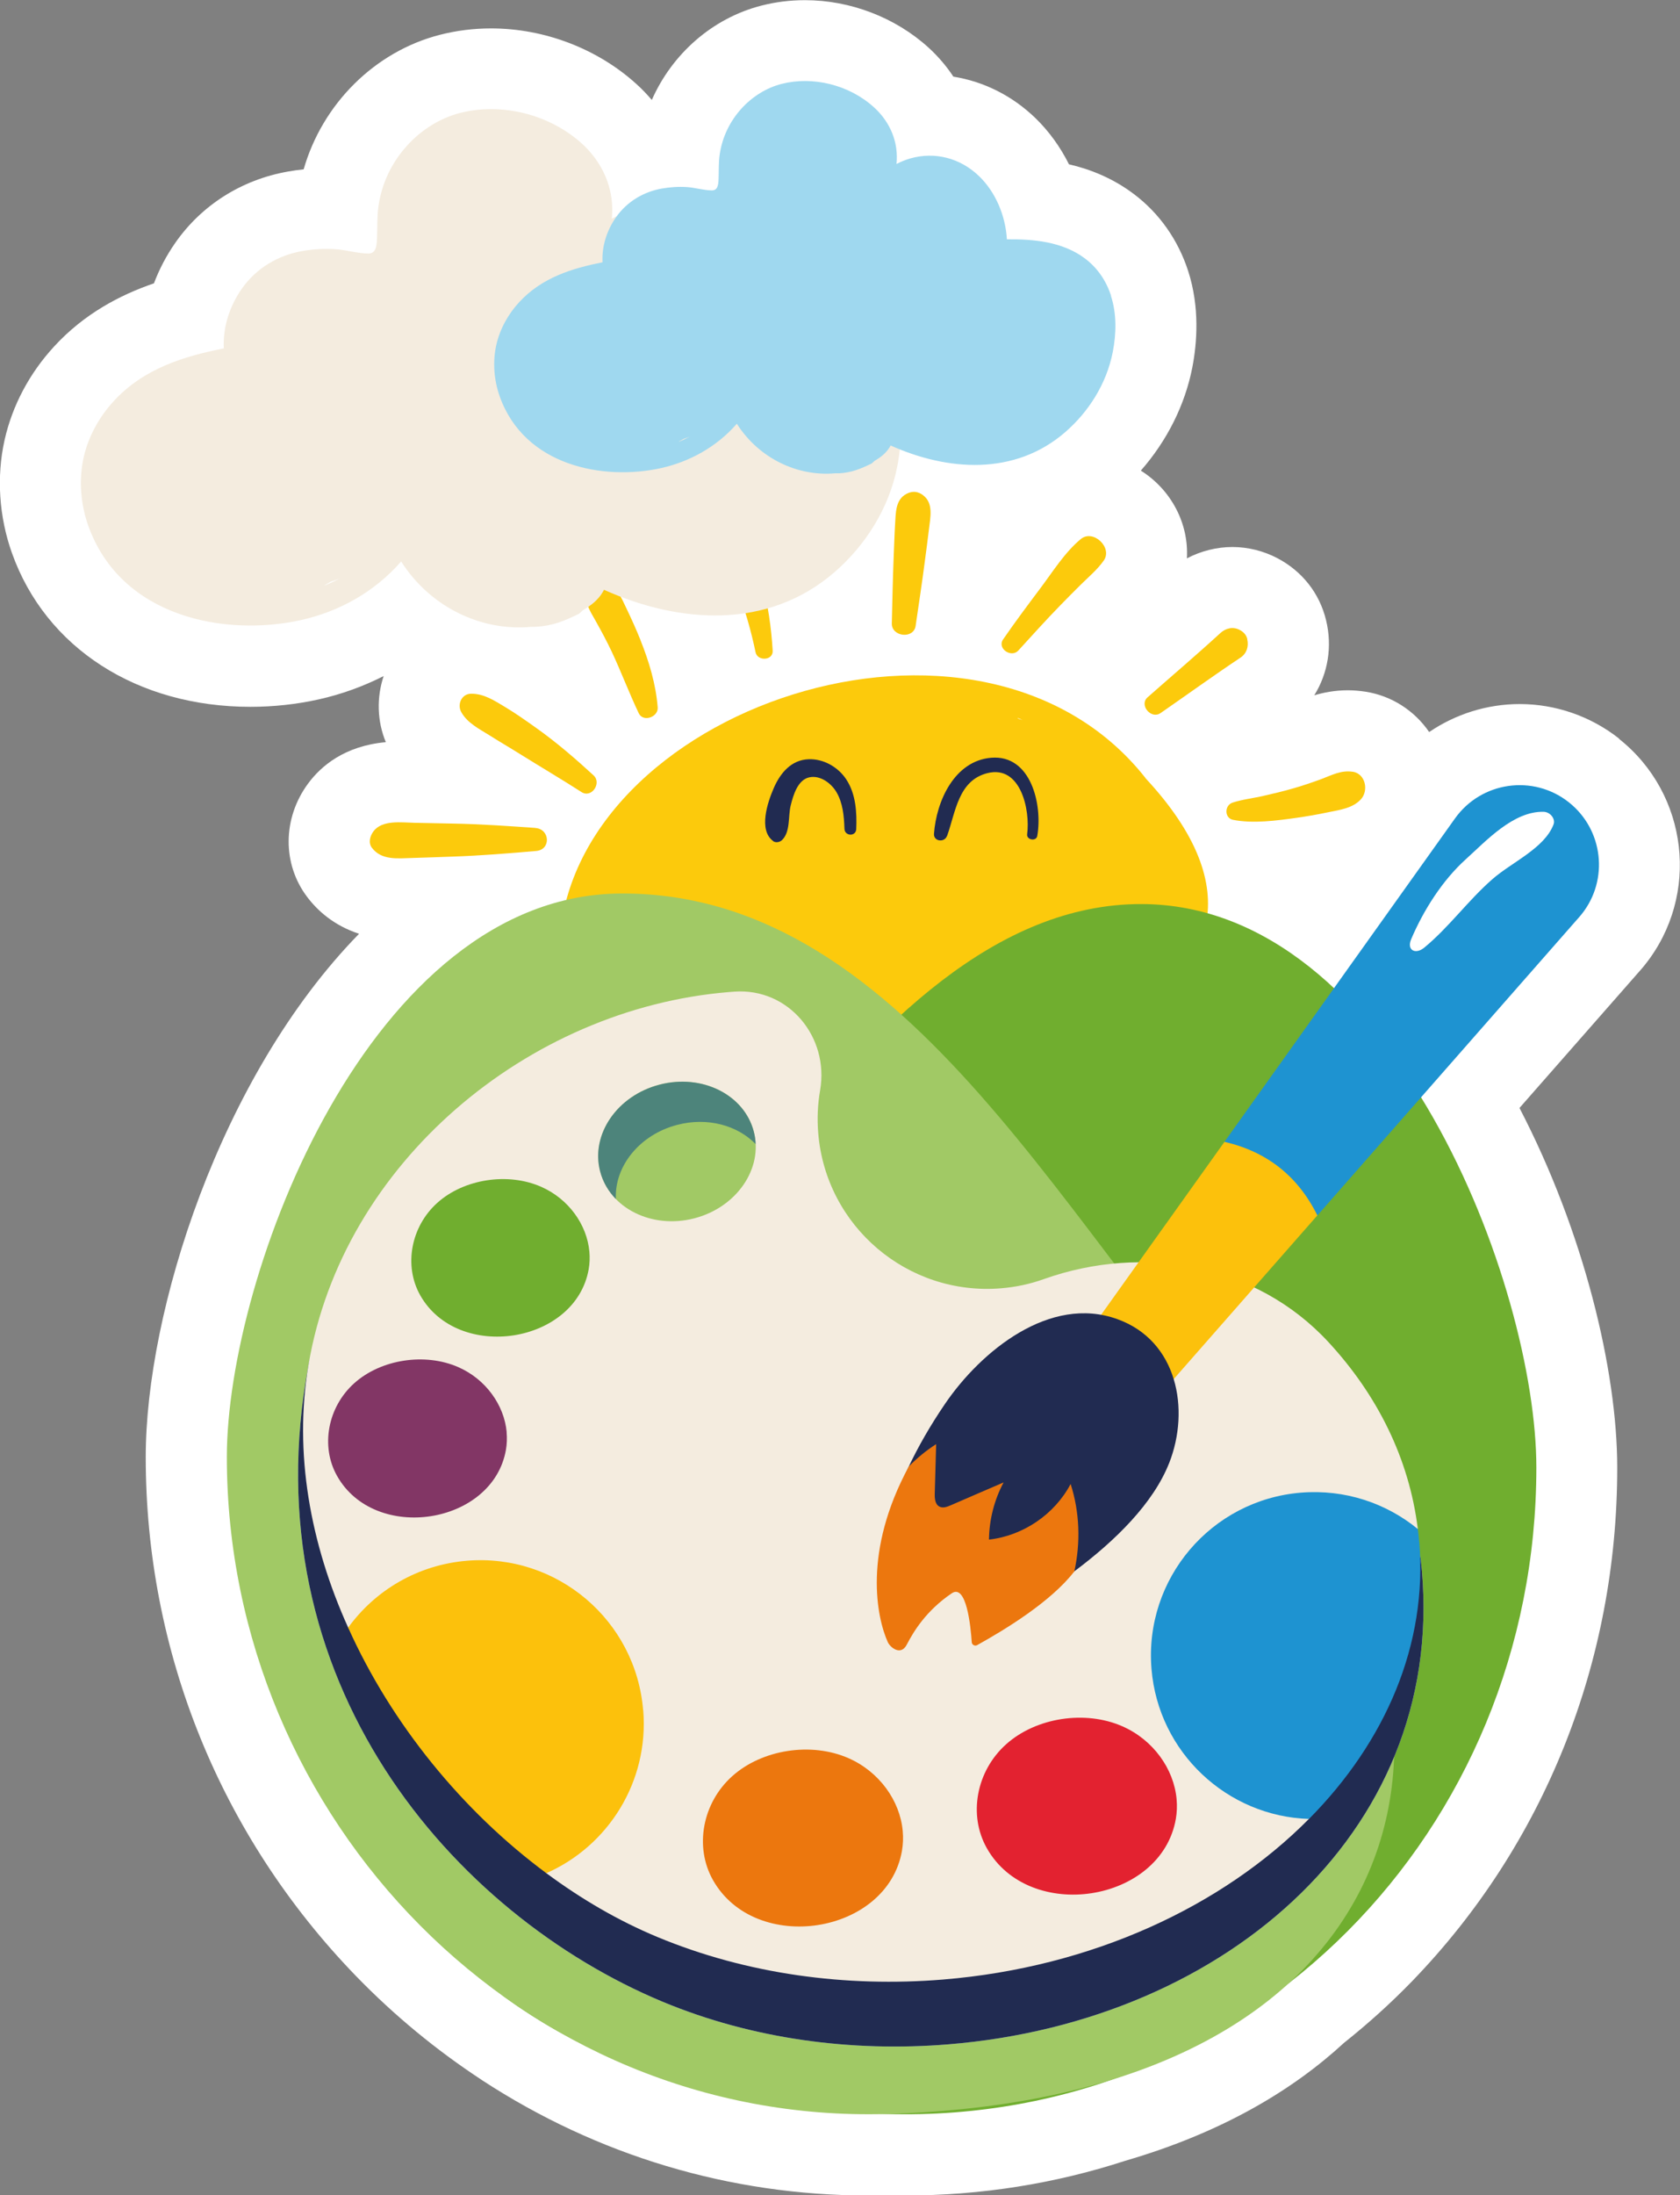
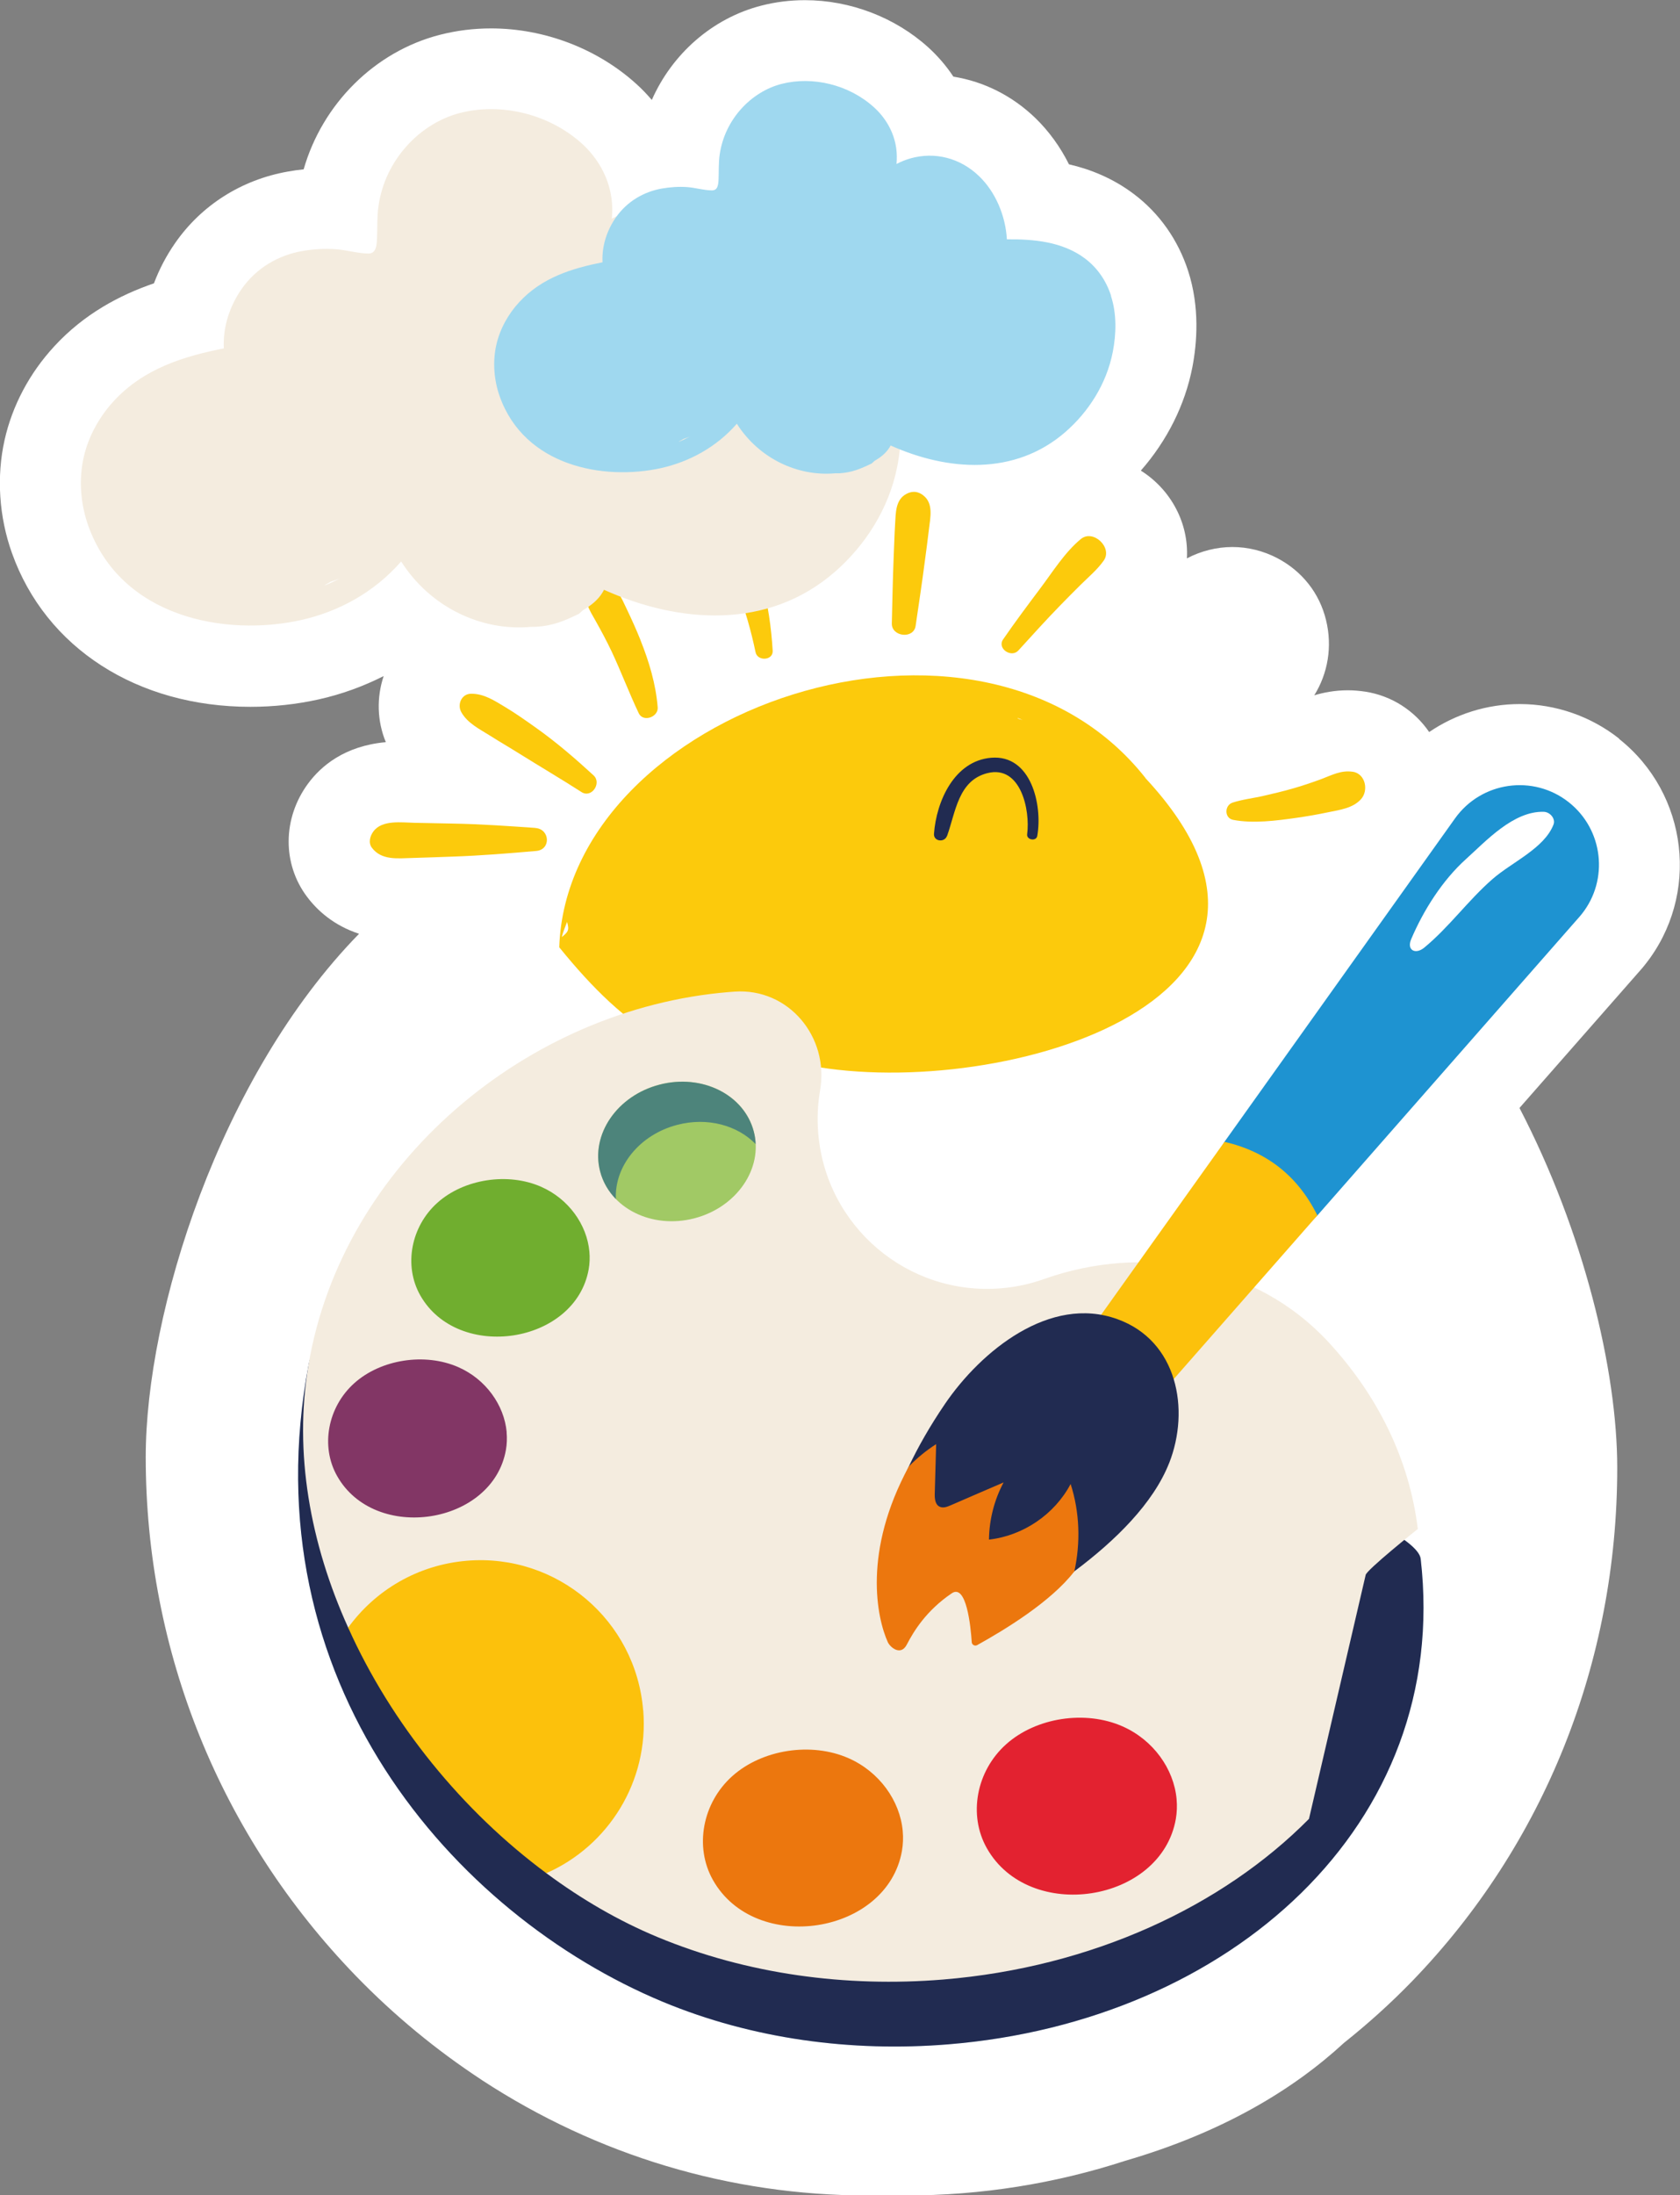
<svg xmlns="http://www.w3.org/2000/svg" id="Ebene_1" version="1.1" viewBox="0 0 194.03 253.44">
  <rect x="0" y="0" width="194.03" height="253.44" fill="#808080" stroke="none" />
  <defs>
    <style>
      .st0 {
        fill: #cfebf9;
      }

      .st1 {
        fill: #e32230;
      }

      .st2 {
        fill: #f4ecdf;
      }

      .st3 {
        fill: #823665;
      }

      .st4 {
        fill: #fcca0c;
      }

      .st5 {
        fill: #212b51;
      }

      .st6 {
        fill: #fff;
      }

      .st7 {
        fill: #1b5b89;
        opacity: .62;
      }

      .st8 {
        fill: #70ae2f;
      }

      .st9 {
        fill: #a1c965;
      }

      .st10 {
        fill: #1e93d1;
      }

      .st11 {
        fill: #fcc10c;
      }

      .st12 {
        fill: #9fd8ef;
      }

      .st13 {
        fill: #ec770e;
      }
    </style>
  </defs>
  <path class="st6" d="M187.01,85.28c-3.26-2.58-7.33-4-11.49-4-3.78,0-7.41,1.16-10.46,3.23-1.7-2.48-4.34-4.19-7.37-4.66-.67-.1-1.34-.16-2.02-.16-1.51,0-2.81.26-3.88.58,1.57-2.52,2.11-5.62,1.36-8.68-.75-3.1-2.75-5.64-5.62-7.15-1.6-.84-3.4-1.29-5.2-1.29s-3.63.46-5.25,1.31c.11-1.94-.3-3.91-1.24-5.71-.95-1.83-2.38-3.35-4.08-4.42,3.02-3.44,5.1-7.57,5.95-11.93.53-2.75.88-6.91-.49-11.13-1.17-3.6-3.34-6.67-6.28-8.88-2.42-1.82-5.01-2.85-7.48-3.42-1-2-2.31-3.82-3.88-5.34-2.66-2.57-5.95-4.22-9.47-4.78-.81-1.23-1.79-2.37-2.9-3.38-3.82-3.46-9.01-5.45-14.24-5.45-1.72,0-3.41.21-5.04.63-5.66,1.45-10.31,5.58-12.65,10.89-.55-.64-1.14-1.27-1.78-1.84-4.5-4.08-10.62-6.42-16.79-6.42-2.02,0-4,.25-5.91.74-7.55,1.94-13.57,8-15.73,15.53-.62.06-1.23.15-1.84.26-5.35.95-9.97,3.88-13.01,8.26-1.01,1.45-1.83,3.02-2.44,4.64-3.94,1.35-8.06,3.52-11.52,7.28-2.86,3.1-4.84,6.84-5.73,10.8-.95,4.23-.65,8.86.85,13.06,3.9,10.95,14.46,17.75,27.54,17.75,2.68,0,5.34-.29,7.9-.86,2.65-.59,5.15-1.51,7.49-2.69-.83,2.48-.76,5.2.25,7.63-4.77.43-7.5,2.77-8.98,4.78-2.95,4-2.99,9.26-.12,13.07,1.17,1.56,3.08,3.32,6.01,4.27-16.11,16.48-24.64,43.7-24.64,60.41,0,22.46,8.62,43.74,24.27,59.9,4.44,4.58,9.3,8.57,14.46,11.96.05.04.11.07.16.11,13.23,8.63,28.54,13.28,44.54,13.28.7,0,1.4-.01,2.11-.03.73.02,1.46.03,2.19.03h0c8.79,0,17.33-1.38,25.41-4.01,11.37-3.31,19.48-8.29,25.25-13.61,2.75-2.19,5.38-4.55,7.87-7.12,15.27-15.78,23.69-36.83,23.69-59.28,0-11.24-3.86-27.24-11.29-41.53l13.83-15.75c.31-.34.54-.63.7-.83,6.34-8,4.98-19.68-3.03-26.03Z" />
  <g>
    <g>
      <g>
        <path class="st4" d="M132.3,89.82c-19.19-24.33-66.79-7.92-67.71,19.54,7.67,9.45,15.22,15.06,27.89,13.45,21.66,4.71,63.96-7.04,39.81-32.98ZM64.89,108.18c.11-.55.4-1.17.6-1.75.29.99.11,1.15-.6,1.75ZM118.1,83.11c-.21-.07-.45-.06-.6-.24.2.08.4.16.6.24Z" />
-         <path class="st8" d="M102.39,244.05c42.06,1.21,75.05-32.74,75.05-74.63,0-20.95-16.54-64.95-45.56-65.05-33.68-.12-55.15,56.15-74.24,64.96-34.85,16.08-19.68,72.86,44.75,74.72Z" />
-         <path class="st9" d="M102.39,244.05c-42.06,1.21-76.19-33.96-76.19-75.85,0-20.95,16.54-64.95,45.56-65.05,33.68-.12,51.96,40.7,74.46,64.15,26.53,27.66,20.59,74.89-43.84,76.75Z" />
        <path class="st4" d="M61.83,95.58c-3.15-.22-6.29-.44-9.44-.5-1.5-.03-3.01-.06-4.51-.09-1.48-.03-3.75-.37-4.75.99-.39.52-.62,1.3-.18,1.89,1.12,1.48,2.99,1.22,4.66,1.18,1.57-.04,3.14-.11,4.71-.16,3.21-.11,6.41-.37,9.61-.65,1.73-.15,1.59-2.53-.09-2.65Z" />
        <path class="st4" d="M68.55,89.51c-2.11-1.94-4.28-3.81-6.63-5.48-1.17-.83-2.34-1.66-3.57-2.4-1.24-.74-2.46-1.56-3.95-1.54-1.1.01-1.62,1.24-1.12,2.13.71,1.27,2.11,1.95,3.3,2.7,1.15.73,2.33,1.41,3.49,2.14,2.36,1.47,4.75,2.88,7.09,4.38,1.16.75,2.37-1.03,1.39-1.93Z" />
        <path class="st4" d="M73.98,73.91c-.49-1.22-1.03-2.42-1.6-3.61-.57-1.17-1.27-3.01-2.75-3.18-.63-.07-1.44.1-1.72.77-.59,1.43.17,2.53.87,3.77.66,1.17,1.29,2.35,1.87,3.57,1.1,2.35,2.01,4.77,3.12,7.11.51,1.08,2.28.44,2.19-.68-.21-2.67-1-5.29-1.99-7.76Z" />
        <path class="st4" d="M88.01,67.21c-.34-1.28-.76-2.54-1.22-3.78-.47-1.27-.88-2.91-2.34-3.32-.79-.22-1.56.18-1.84.95-.48,1.28.43,2.47.99,3.58.57,1.11,1.08,2.26,1.54,3.42.92,2.33,1.61,4.78,2.12,7.23.22,1.08,2.05.98,1.98-.17-.16-2.68-.54-5.32-1.24-7.92Z" />
        <path class="st4" d="M106.64,57.19c-.61-.47-1.25-.54-1.94-.18-1.29.67-1.24,2.2-1.32,3.47-.08,1.3-.11,2.6-.17,3.9-.1,2.53-.15,5.06-.21,7.59-.04,1.55,2.53,1.84,2.75.28.36-2.5.75-5,1.07-7.51.16-1.22.33-2.44.47-3.66.15-1.3.55-2.97-.66-3.89Z" />
        <path class="st4" d="M124.83,62.23c-1.85,1.52-3.27,3.82-4.71,5.73-1.45,1.93-2.9,3.87-4.27,5.86-.72,1.04.95,2.18,1.77,1.27,1.6-1.75,3.18-3.51,4.84-5.21.78-.8,1.57-1.6,2.37-2.39.91-.9,1.91-1.73,2.65-2.78,1.05-1.5-1.23-3.65-2.65-2.48Z" />
-         <path class="st4" d="M144.06,73.79c-.12-.5-.44-.84-.89-1.07-.77-.41-1.61-.2-2.23.37-2.75,2.52-5.6,4.94-8.4,7.41-1.01.89.4,2.58,1.5,1.82,3.08-2.13,6.12-4.33,9.23-6.4.72-.48.97-1.3.78-2.11Z" />
        <path class="st4" d="M156.25,89.1c-1.37-.21-2.41.38-3.67.85-1.11.41-2.24.79-3.38,1.11-1.07.31-2.16.56-3.24.81-1.19.28-2.45.41-3.61.79-.94.31-.96,1.79.07,1.99,2.34.45,5.01.09,7.35-.24,1.2-.17,2.4-.38,3.59-.63,1.34-.28,2.88-.46,3.83-1.52.9-1,.52-2.94-.96-3.17Z" />
        <path class="st5" d="M109.38,96.51c.99-2.74,1.28-6.42,4.68-7.26,3.84-.95,4.94,4.29,4.57,7.06-.09.66,1.06.86,1.17.19.62-3.54-.69-9.41-5.33-9.02-4.25.36-6.33,5.02-6.6,8.78-.06.89,1.21,1.04,1.5.25Z" />
-         <path class="st5" d="M89.28,97.1c.3.22.76.14,1.02-.1,1.01-.93.71-2.76,1.02-4.01.29-1.16.8-2.96,2.15-3.25,1.26-.27,2.51.67,3.12,1.68.76,1.27.89,2.82.94,4.26.03.87,1.32.92,1.36.04.08-1.94-.04-4.03-1.13-5.71-.93-1.44-2.63-2.42-4.36-2.36-2.03.07-3.29,1.61-4.04,3.34-.7,1.61-1.8,4.84-.06,6.11Z" />
      </g>
      <path class="st2" d="M103.39,45.33c-.77-2.36-2.13-4.29-3.97-5.67-3.43-2.59-7.86-2.97-11.93-2.94-.21-3.66-1.77-7.25-4.22-9.61-2.91-2.81-6.77-3.76-10.46-2.73-.74.21-1.46.5-2.15.86.08-.78.07-1.58-.04-2.37-.35-2.53-1.67-4.71-3.4-6.28-3.82-3.46-9.37-4.76-14.09-3.55-4.55,1.17-8.65,5.33-9.42,10.76-.18,1.26-.11,2.5-.17,3.77-.04.88-.13,1.71-1.03,1.7-1.25-.02-2.5-.42-3.75-.5-1.31-.09-2.6-.01-3.9.22-2.68.48-5.25,1.92-6.96,4.38-1.37,1.97-2.17,4.37-2.05,6.85-4.59.91-9.24,2.31-12.71,6.08-1.62,1.76-2.92,4.02-3.48,6.51-.58,2.6-.35,5.39.53,7.87,3.78,10.61,15.82,12.85,24.59,10.9,4.31-.96,8.44-3.19,11.55-6.76,3.39,5.32,9.3,8.07,14.98,7.55.22,0,.43,0,.64-.01,1.9-.12,3.19-.66,4.92-1.5l.48-.43c.87-.51,1.71-1.14,2.26-2.07.05-.09.1-.18.15-.27,8.64,3.88,18.91,4.67,26.65-2.06,3.47-3.02,6.26-7.26,7.22-12.19.54-2.77.6-5.84-.27-8.53ZM37.47,67.6c.05-.04.1-.08.16-.12.14-.08.27-.15.41-.23.06-.03.11-.07.17-.1.33-.1.67-.22.99-.35-.56.3-1.14.56-1.72.8Z" />
      <path class="st12" d="M128.32,34.14c-.58-1.79-1.62-3.25-3-4.29-2.6-1.96-5.95-2.25-9.03-2.22-.16-2.77-1.34-5.49-3.2-7.28-2.2-2.13-5.13-2.85-7.92-2.07-.56.16-1.11.38-1.63.65.06-.59.05-1.2-.03-1.8-.26-1.92-1.27-3.57-2.58-4.75-2.89-2.62-7.1-3.61-10.67-2.69-3.45.88-6.55,4.04-7.14,8.15-.14.96-.09,1.89-.13,2.85-.03.67-.1,1.3-.78,1.29-.94-.01-1.89-.31-2.84-.38-.99-.07-1.97,0-2.95.17-2.03.36-3.98,1.46-5.28,3.32-1.04,1.49-1.65,3.31-1.55,5.19-3.48.69-7,1.75-9.63,4.61-1.23,1.33-2.21,3.04-2.64,4.93-.44,1.97-.27,4.08.4,5.96,2.87,8.04,11.99,9.73,18.63,8.26,3.26-.73,6.4-2.42,8.75-5.12,2.57,4.03,7.05,6.11,11.35,5.72.16,0,.33,0,.49,0,1.44-.09,2.42-.5,3.73-1.13l.36-.32c.66-.38,1.29-.86,1.72-1.56.04-.07.08-.13.11-.2,6.55,2.94,14.33,3.54,20.19-1.56,2.63-2.29,4.74-5.5,5.47-9.24.41-2.1.46-4.42-.21-6.46ZM78.38,51.01s.08-.06.12-.09c.1-.06.21-.11.31-.17.04-.02.08-.05.13-.08.25-.08.5-.17.75-.27-.42.22-.86.43-1.3.61Z" />
    </g>
    <g>
      <g>
        <g>
          <path class="st0" d="M164.08,179.96c3.54,30.75-22.11,53.41-54.55,56.05-11.17.91-22.61-.6-32.98-4.91-24.13-10.05-47.8-37.01-40.91-73.54,4.38-23.22,127.44,13.7,128.44,22.4Z" />
          <path class="st5" d="M164.08,179.96c3.54,30.75-22.11,53.41-54.55,56.05-11.17.91-22.61-.6-32.98-4.91-24.13-10.05-47.8-37.01-40.91-73.54,4.38-23.22,127.44,13.7,128.44,22.4Z" />
          <g>
            <path class="st2" d="M151.18,209.98c-9.99,10.09-25.04,17.14-42.27,18.55-11.17.91-22.61-.6-32.98-4.91-4.45-1.85-8.76-4.35-12.83-7.37l-22.89-28.35c-4.38-9.69-6.3-20.2-4.58-30.33,3.92-23.3,25.33-41.14,48.55-43.04l.65-.05c6.24-.44,10.95,5.22,9.89,11.38-.28,1.59-.36,3.26-.22,4.95.88,10.77,10.32,18.8,21.1,17.92,1.73-.14,3.39-.5,4.95-1.06,11.54-4.1,24.53-1.74,32.85,7.24,5.66,6.11,9.35,13.47,10.35,21.6,0,0-6.07,4.84-6.03,5.34" />
            <g>
              <path class="st9" d="M87.06,130.63c1.11,4.26-1.97,8.75-6.87,10.02-4.9,1.27-9.77-1.16-10.88-5.42-1.11-4.26,1.97-8.75,6.87-10.02,4.9-1.27,9.77,1.16,10.88,5.42Z" />
              <path class="st7" d="M87.27,132.08c-2.1-2.17-5.57-3.13-9.05-2.22-4.35,1.13-7.27,4.78-7.09,8.57-.86-.89-1.5-1.96-1.82-3.2-1.11-4.26,1.97-8.75,6.87-10.01,4.9-1.28,9.77,1.15,10.88,5.42.13.49.2.97.21,1.45Z" />
            </g>
          </g>
        </g>
        <g>
          <path class="st8" d="M68.07,144.49c.06.68.04,1.36-.08,2.04-1.53,8.63-15.1,10.72-19.46,3-1.92-3.41-1.08-7.93,1.99-10.68,3.07-2.75,8.14-3.53,11.98-1.84,3.16,1.39,5.29,4.36,5.57,7.49Z" />
          <path class="st1" d="M135.89,207.71c.07.76.04,1.53-.09,2.29-1.71,9.68-16.94,12.03-21.83,3.36-2.16-3.83-1.22-8.9,2.23-11.99,3.45-3.09,9.13-3.97,13.44-2.07,3.54,1.56,5.93,4.89,6.25,8.4Z" />
          <path class="st3" d="M58.51,165.34c.06.68.04,1.37-.08,2.05-1.53,8.65-15.14,10.75-19.5,3-1.93-3.42-1.09-7.95,1.99-10.71,3.08-2.76,8.16-3.54,12.01-1.85,3.17,1.39,5.3,4.37,5.59,7.51Z" />
        </g>
      </g>
      <path class="st13" d="M104.26,211.39c.07.76.04,1.53-.09,2.29-1.71,9.68-16.94,12.03-21.83,3.36-2.16-3.83-1.22-8.9,2.23-11.99,3.45-3.09,9.13-3.97,13.44-2.07,3.54,1.56,5.93,4.89,6.25,8.4Z" />
      <g>
        <path class="st11" d="M74.29,197.45c.67,8.23-4.04,15.65-11.19,18.8-9.66-7.15-17.89-17.21-22.89-28.35,3.12-4.3,8.02-7.25,13.73-7.72,10.39-.85,19.5,6.88,20.34,17.27Z" />
-         <path class="st10" d="M163.92,178.02c.97,11.84-3.92,23.08-12.74,31.97-9.45-.3-17.4-7.67-18.19-17.33-.85-10.39,6.89-19.5,17.27-20.34,5.07-.41,9.84,1.21,13.49,4.2.07.49.12,1,.16,1.51Z" />
      </g>
    </g>
    <g>
      <path class="st10" d="M182.7,105.5c-.1.12-.19.24-.3.36l-30.26,34.47-21.2,20.94-4.34-3.11,14.81-26.33,26.63-37.34c3.04-4.27,9.05-5.12,13.15-1.87,3.99,3.16,4.63,8.94,1.51,12.88Z" />
      <path class="st11" d="M152.14,140.32l-21.28,24.24-8.18-6.48,18.74-26.26c4.92,1.14,8.49,3.97,10.73,8.5Z" />
      <path class="st5" d="M135.03,168.9c-1.83,4.65-6.19,8.95-10.96,12.51-3.55,2.67-7.34,4.93-10.41,6.6-.82.45-1.62-.59-1-1.28.04-.03.07-.07.1-.1,1.67-1.86-.67-4.64-2.73-3.23-2.95,2-4.65,4.51-5.47,6.04-.32.6-1.18.55-1.48-.06-1.27-2.81-3.09-9.57,1.88-20.08,1.06-2.23,2.42-4.64,4.17-7.21,4.17-6.13,12.14-12.62,19.92-9.8,6.93,2.49,8.42,10.42,5.98,16.62Z" />
      <path class="st13" d="M124.08,181.41c-2.69,3.5-8.03,6.74-11.22,8.51-.27.15-.61-.03-.63-.34-.12-1.84-.62-6.78-2.31-5.64-2.95,2-4.39,4.38-5.19,5.92-.69,1.34-1.9.34-2.19-.27-1.27-2.81-2.92-10.45,2.43-20.3.95-.97,2-1.84,3.15-2.57-.05,1.89-.1,3.78-.16,5.68-.02.57.03,1.27.54,1.53.41.21.88.03,1.3-.15,2.04-.88,4.07-1.77,6.11-2.64-1.08,2.02-1.66,4.3-1.69,6.6,3.94-.44,7.59-2.92,9.43-6.42,1.05,3.24,1.16,6.77.43,10.09Z" />
    </g>
    <path class="st6" d="M178.31,93.72c-3.51-.11-6.67,3.36-9,5.46-2.72,2.45-4.91,5.91-6.33,9.25-.54,1.28.51,1.79,1.5.98,2.87-2.36,5.07-5.46,7.89-7.92,2.24-1.96,5.99-3.55,7.05-6.3.26-.66-.38-1.44-1.12-1.47Z" />
  </g>
</svg>